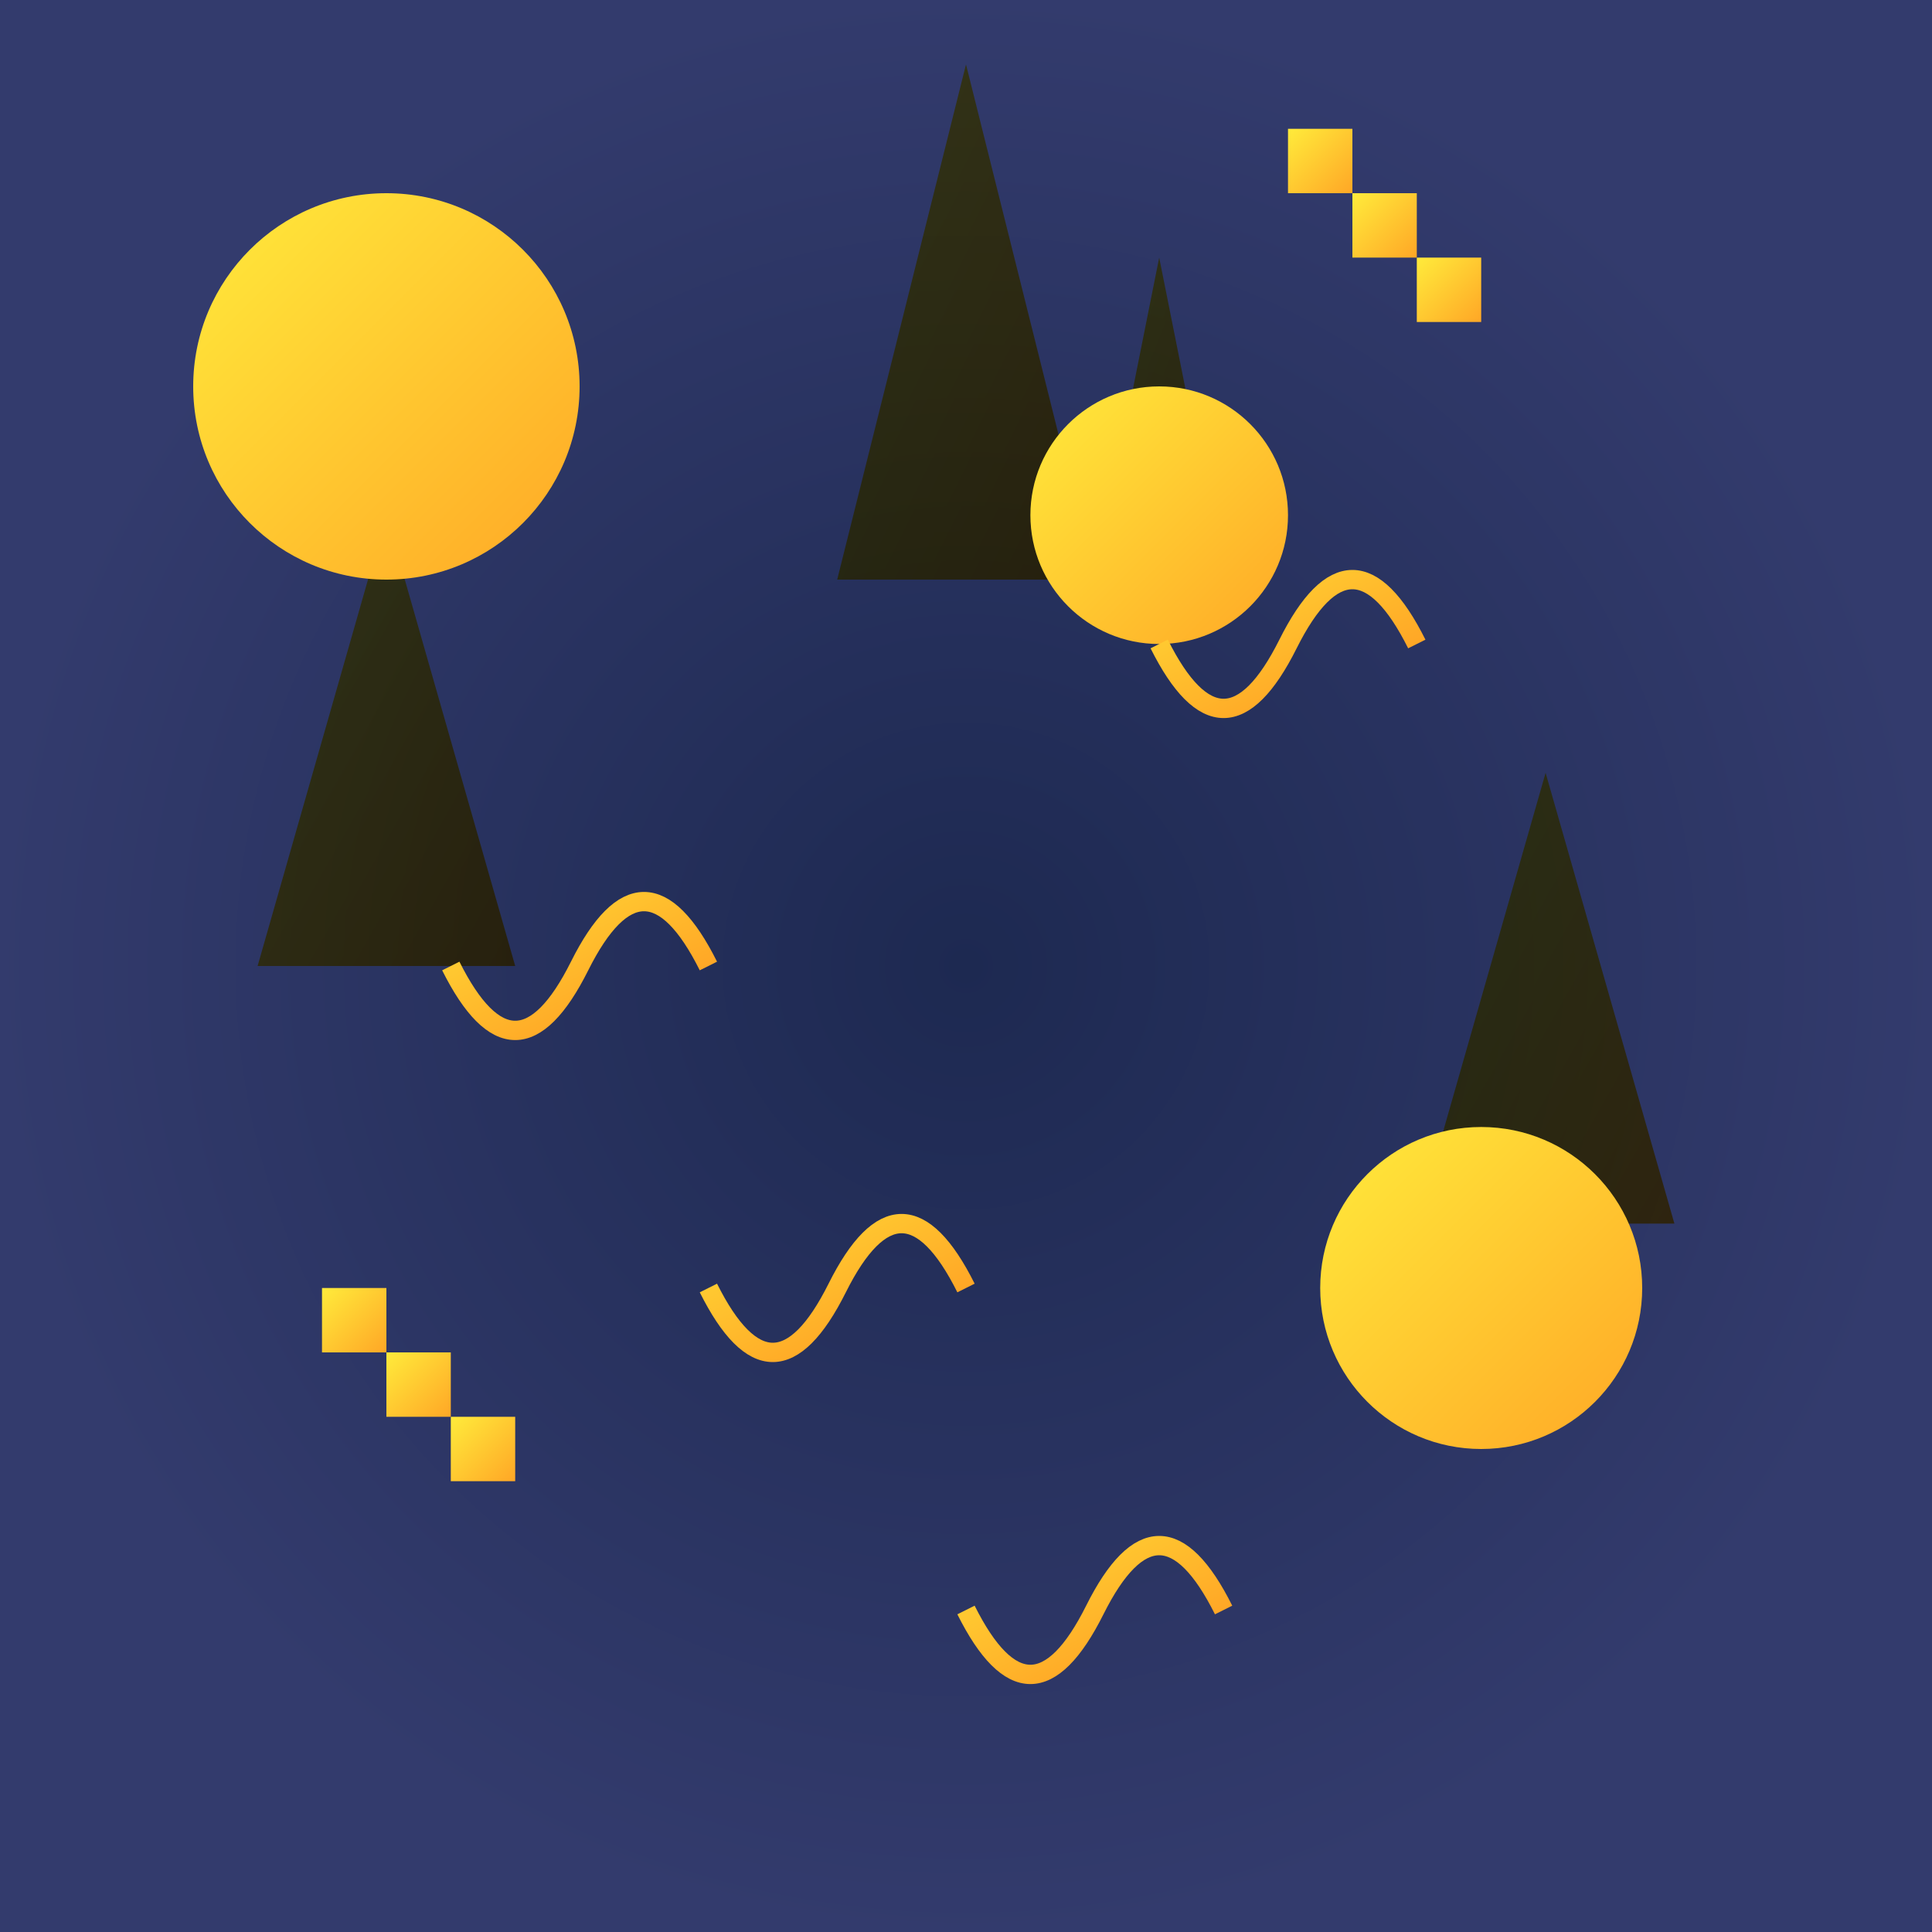
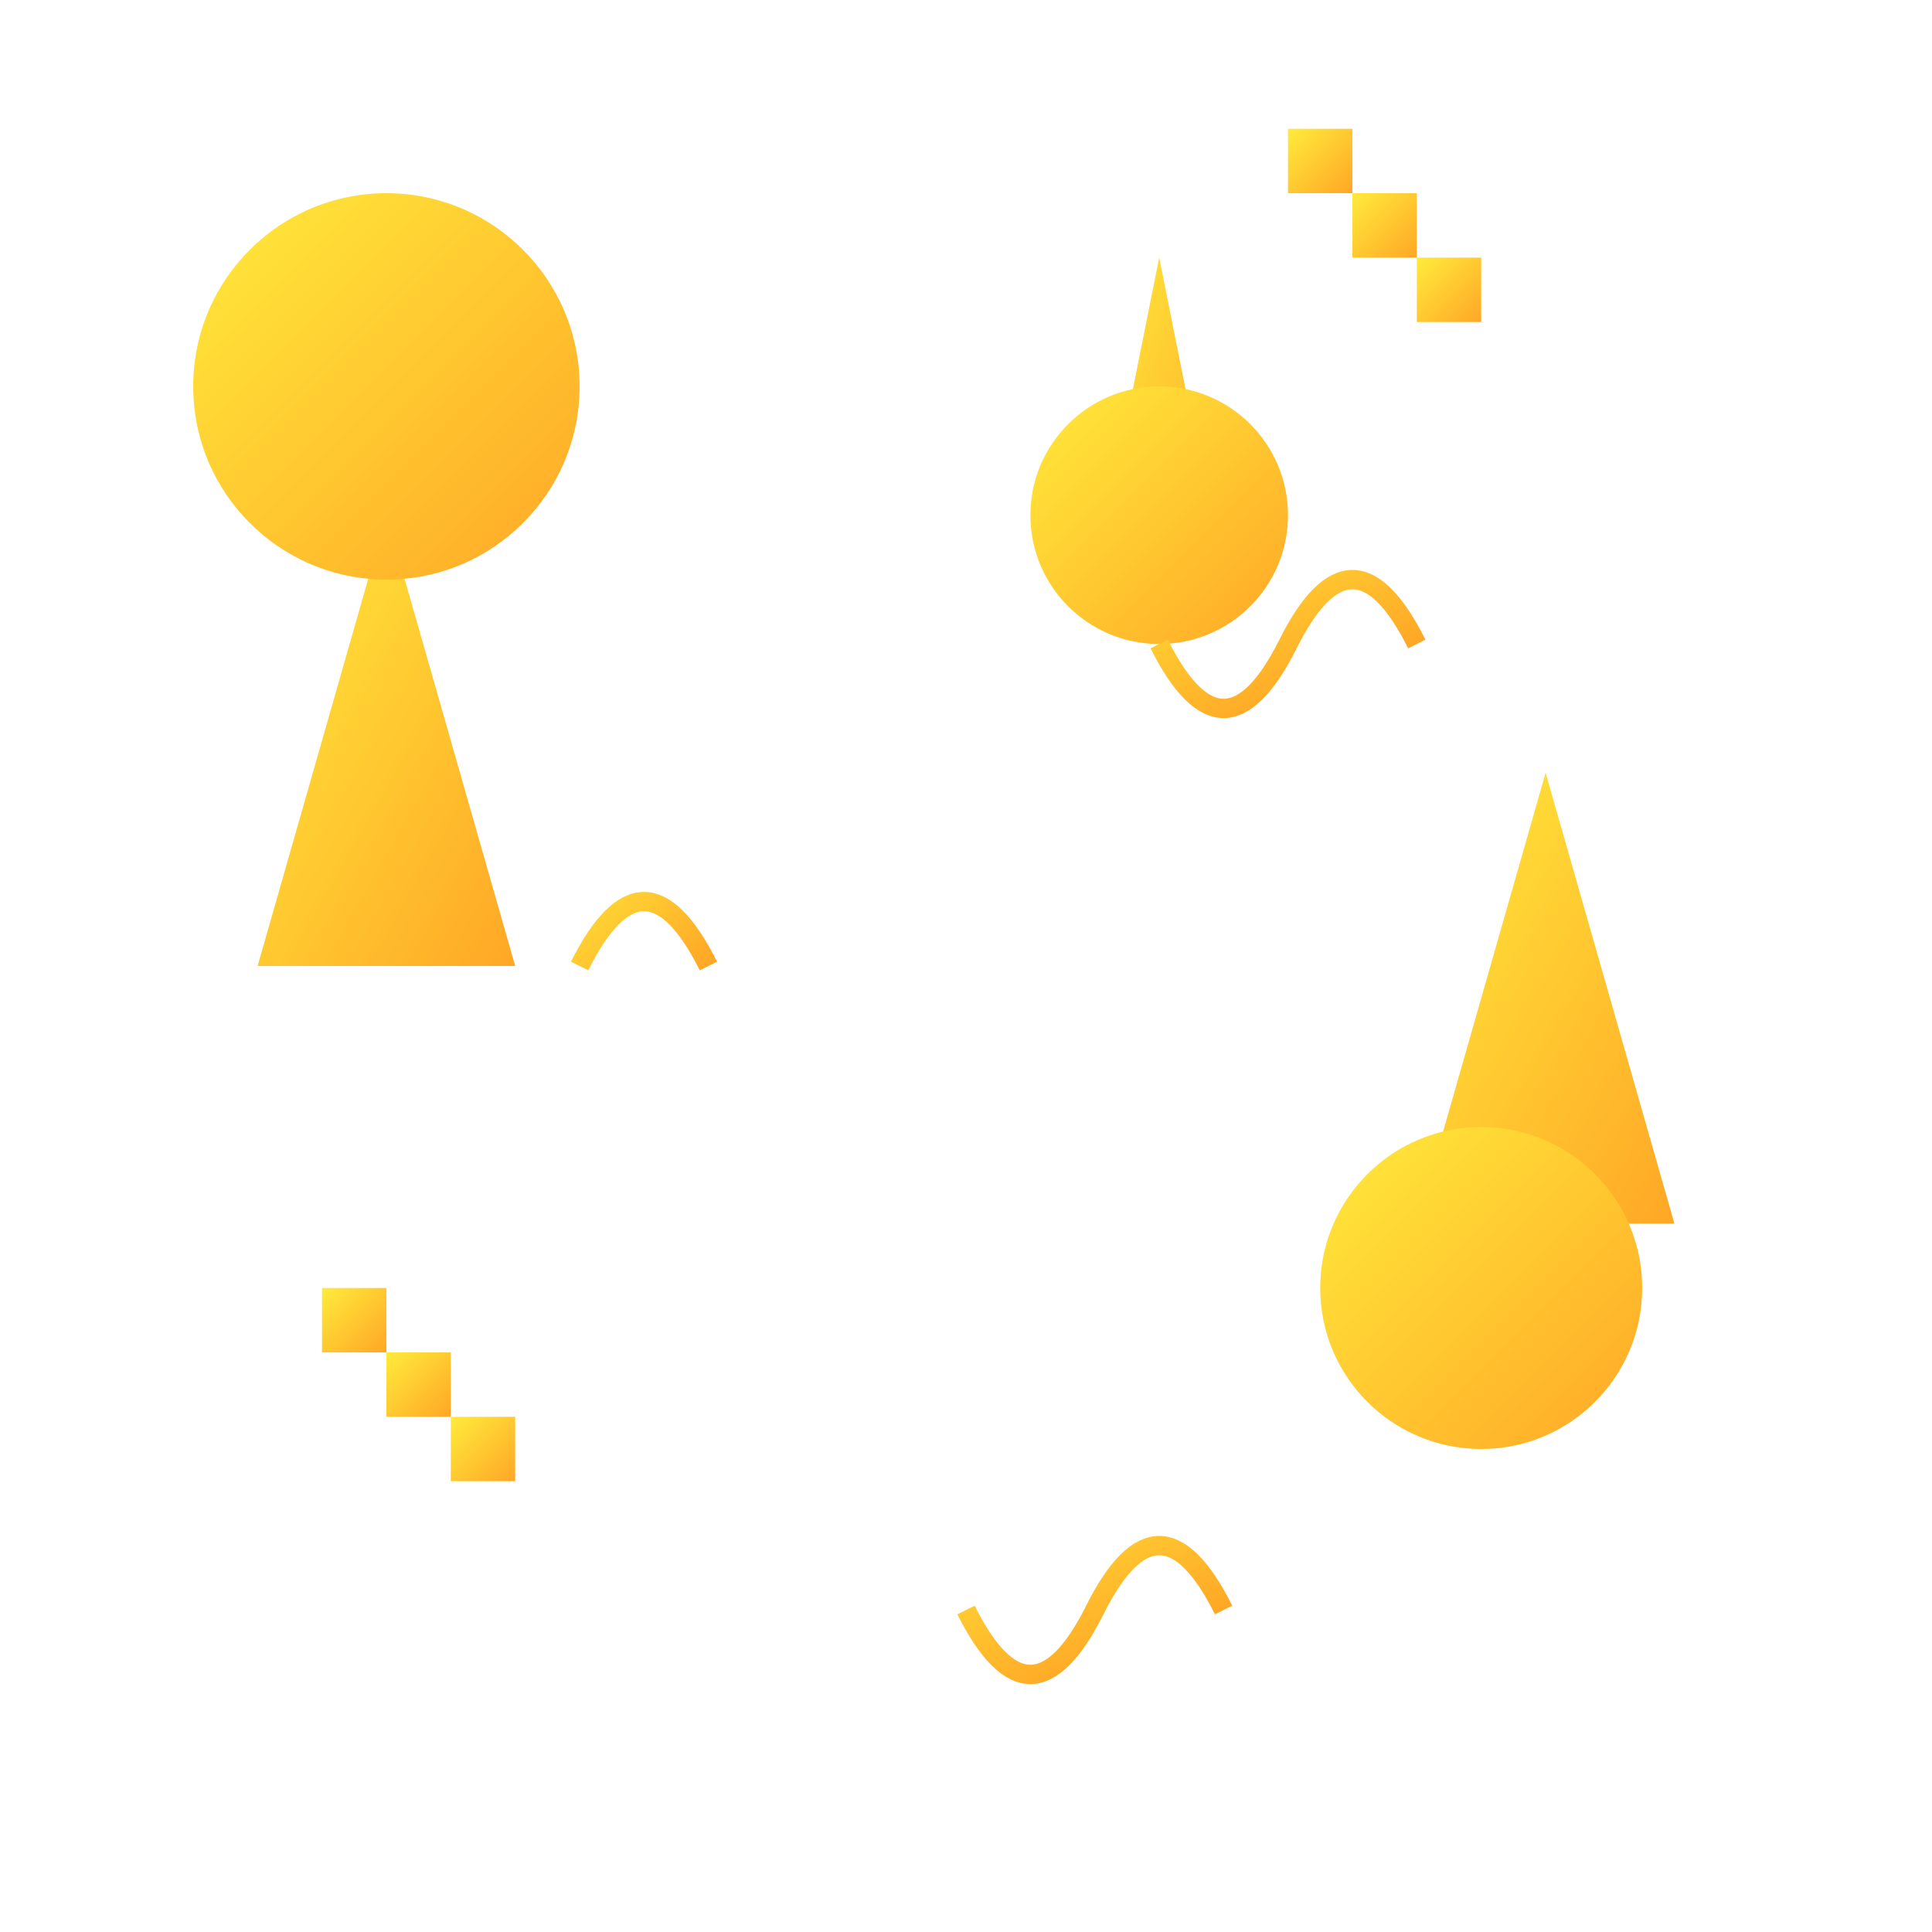
<svg xmlns="http://www.w3.org/2000/svg" viewBox="0 0 300 300">
  <defs>
    <radialGradient id="skyGradient" cx="50%" cy="50%" r="50%">
      <stop offset="0%" style="stop-color:#1d2951;stop-opacity:1" />
      <stop offset="100%" style="stop-color:#333b6d;stop-opacity:1" />
    </radialGradient>
    <linearGradient id="starGradient" x1="0%" y1="0%" x2="100%" y2="100%">
      <stop offset="0%" style="stop-color:#ffeb3b;stop-opacity:1" />
      <stop offset="100%" style="stop-color:#ffa726;stop-opacity:1" />
    </linearGradient>
    <filter id="pixelate" x="0" y="0">
      <feFlood flood-color="rgba(0,0,0,0)" result="bg" />
      <feBlend in="SourceGraphic" in2="bg" mode="multiply" />
      <feTile in="SourceGraphic" mode="normal" />
      <feComponentTransfer>
        <feFuncR type="discrete" tableValues="0 0.5 1" />
        <feFuncG type="discrete" tableValues="0 0.5 1" />
        <feFuncB type="discrete" tableValues="0 0.5 1" />
      </feComponentTransfer>
      <feGaussianBlur stdDeviation="2" result="blurred" />
      <feComposite in="blurred" in2="SourceGraphic" operator="in" />
    </filter>
  </defs>
-   <rect width="300" height="300" fill="url(#skyGradient)" />
  <g filter="url(#pixelate)">
-     <polygon points="150,10 170,90 130,90" fill="url(#starGradient)" />
    <polygon points="180,40 190,90 170,90" fill="url(#starGradient)" />
    <polygon points="60,80 80,150 40,150" fill="url(#starGradient)" />
    <polygon points="240,120 260,190 220,190" fill="url(#starGradient)" />
  </g>
  <circle cx="60" cy="60" r="30" fill="url(#starGradient)" />
  <circle cx="230" cy="200" r="25" fill="url(#starGradient)" />
  <circle cx="180" cy="80" r="20" fill="url(#starGradient)" />
-   <path d="M150 200 Q140 180, 130 200 T110 200" fill="none" stroke="url(#starGradient)" stroke-width="3" />
-   <path d="M110 150 Q100 130, 90 150 T70 150" fill="none" stroke="url(#starGradient)" stroke-width="3" />
+   <path d="M110 150 Q100 130, 90 150 " fill="none" stroke="url(#starGradient)" stroke-width="3" />
  <path d="M190 250 Q180 230, 170 250 T150 250" fill="none" stroke="url(#starGradient)" stroke-width="3" />
  <path d="M220 100 Q210 80, 200 100 T180 100" fill="none" stroke="url(#starGradient)" stroke-width="3" />
  <g stroke="none" fill="url(#starGradient)">
    <rect x="200" y="20" width="10" height="10" />
    <rect x="210" y="30" width="10" height="10" />
    <rect x="220" y="40" width="10" height="10" />
  </g>
  <g stroke="none" fill="url(#starGradient)">
    <rect x="50" y="200" width="10" height="10" />
    <rect x="60" y="210" width="10" height="10" />
    <rect x="70" y="220" width="10" height="10" />
  </g>
</svg>